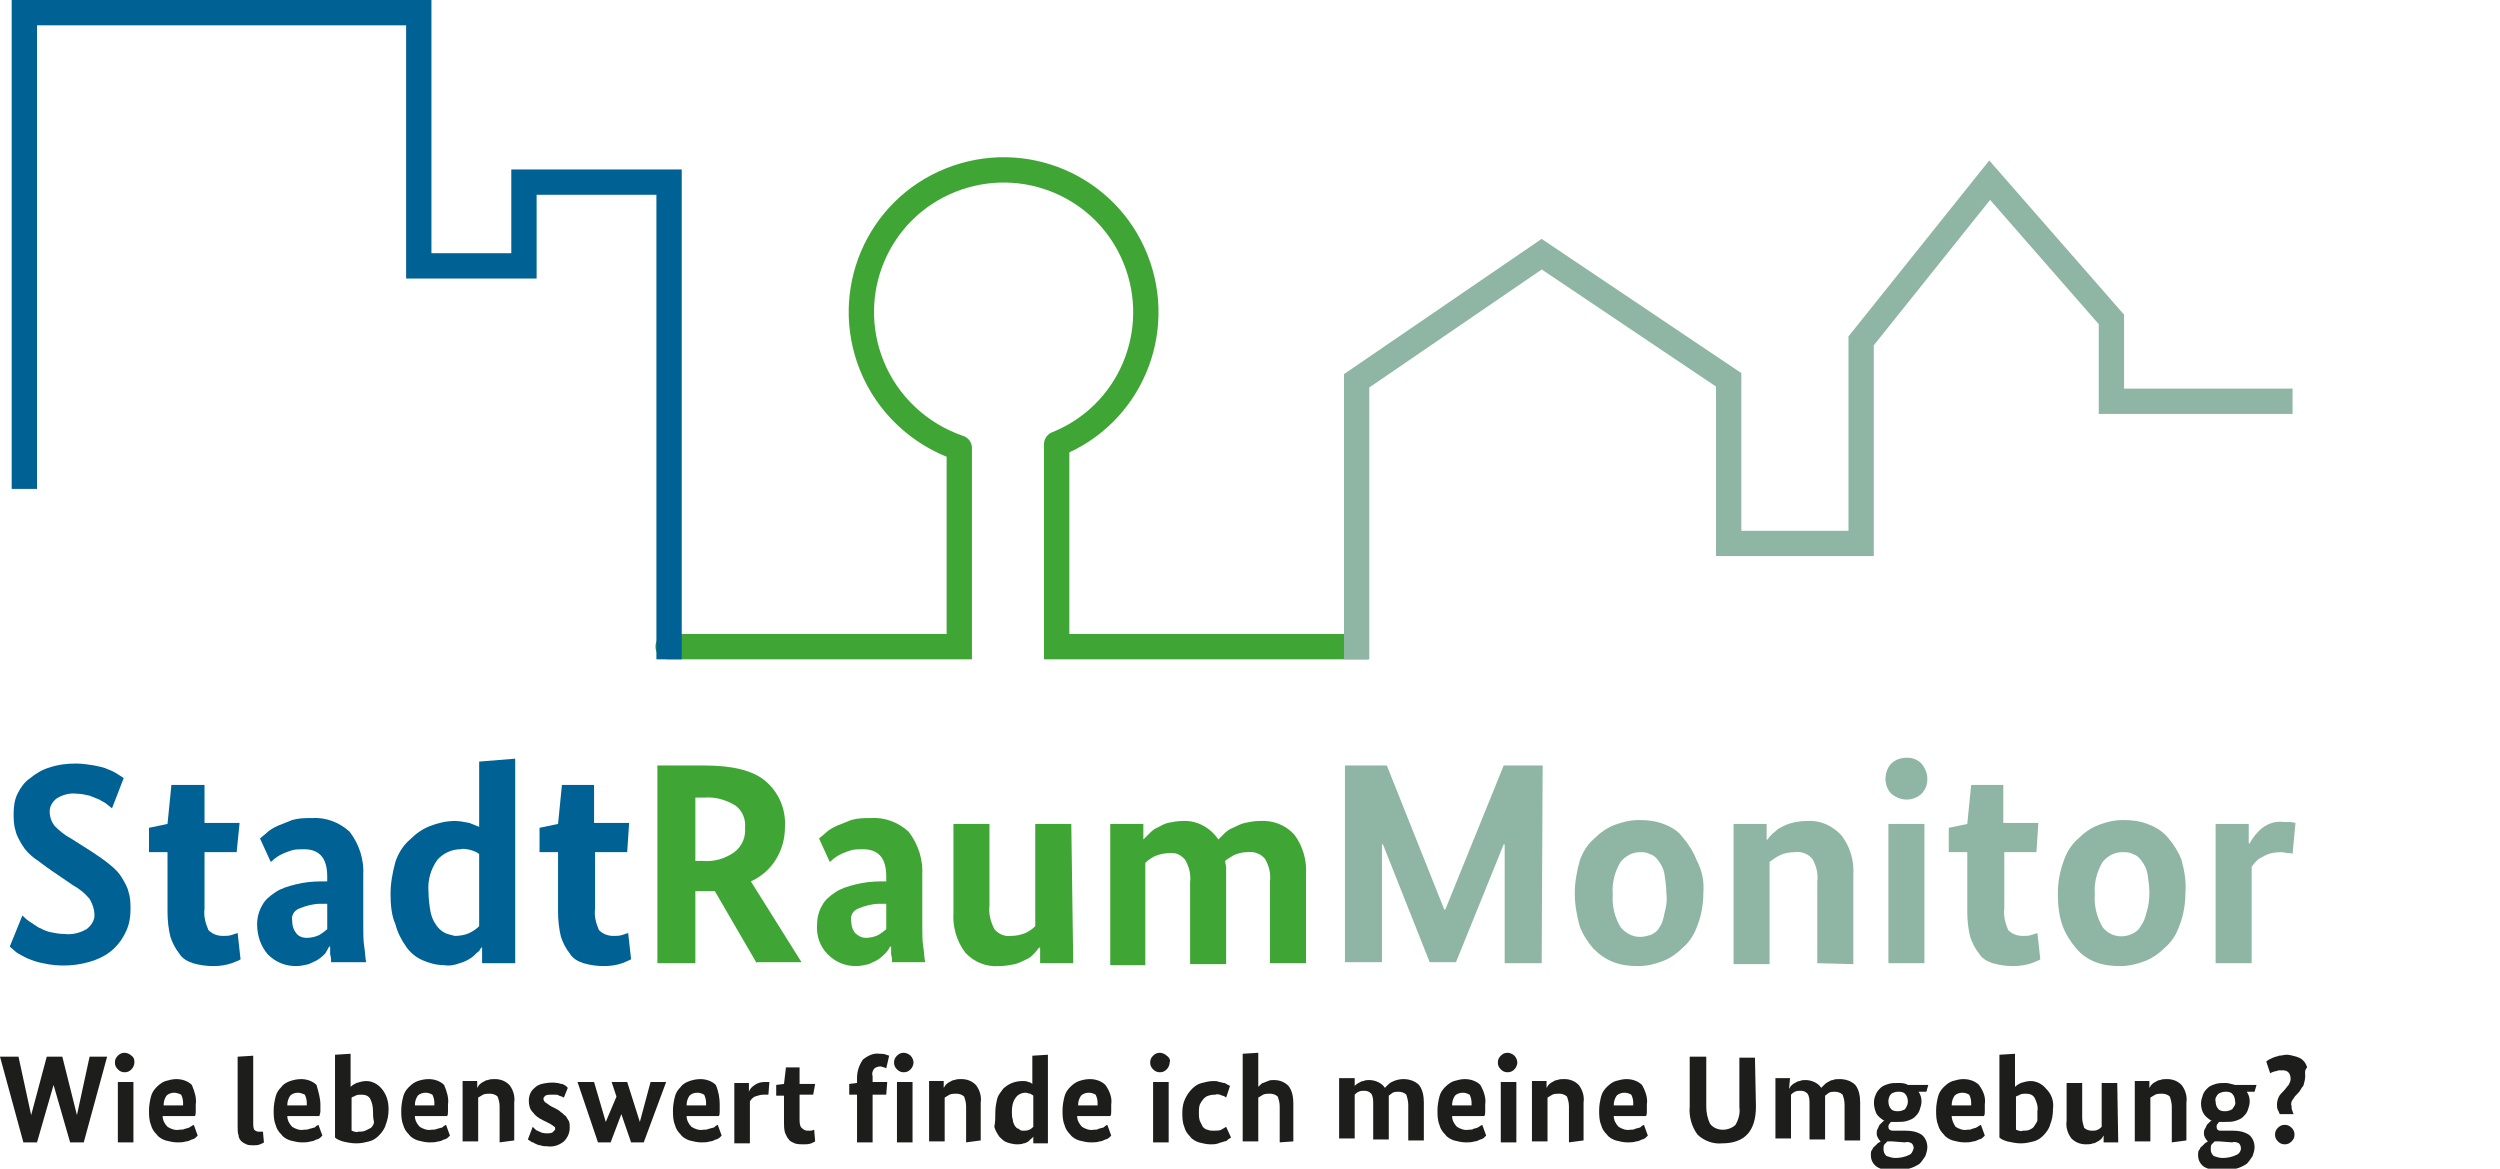
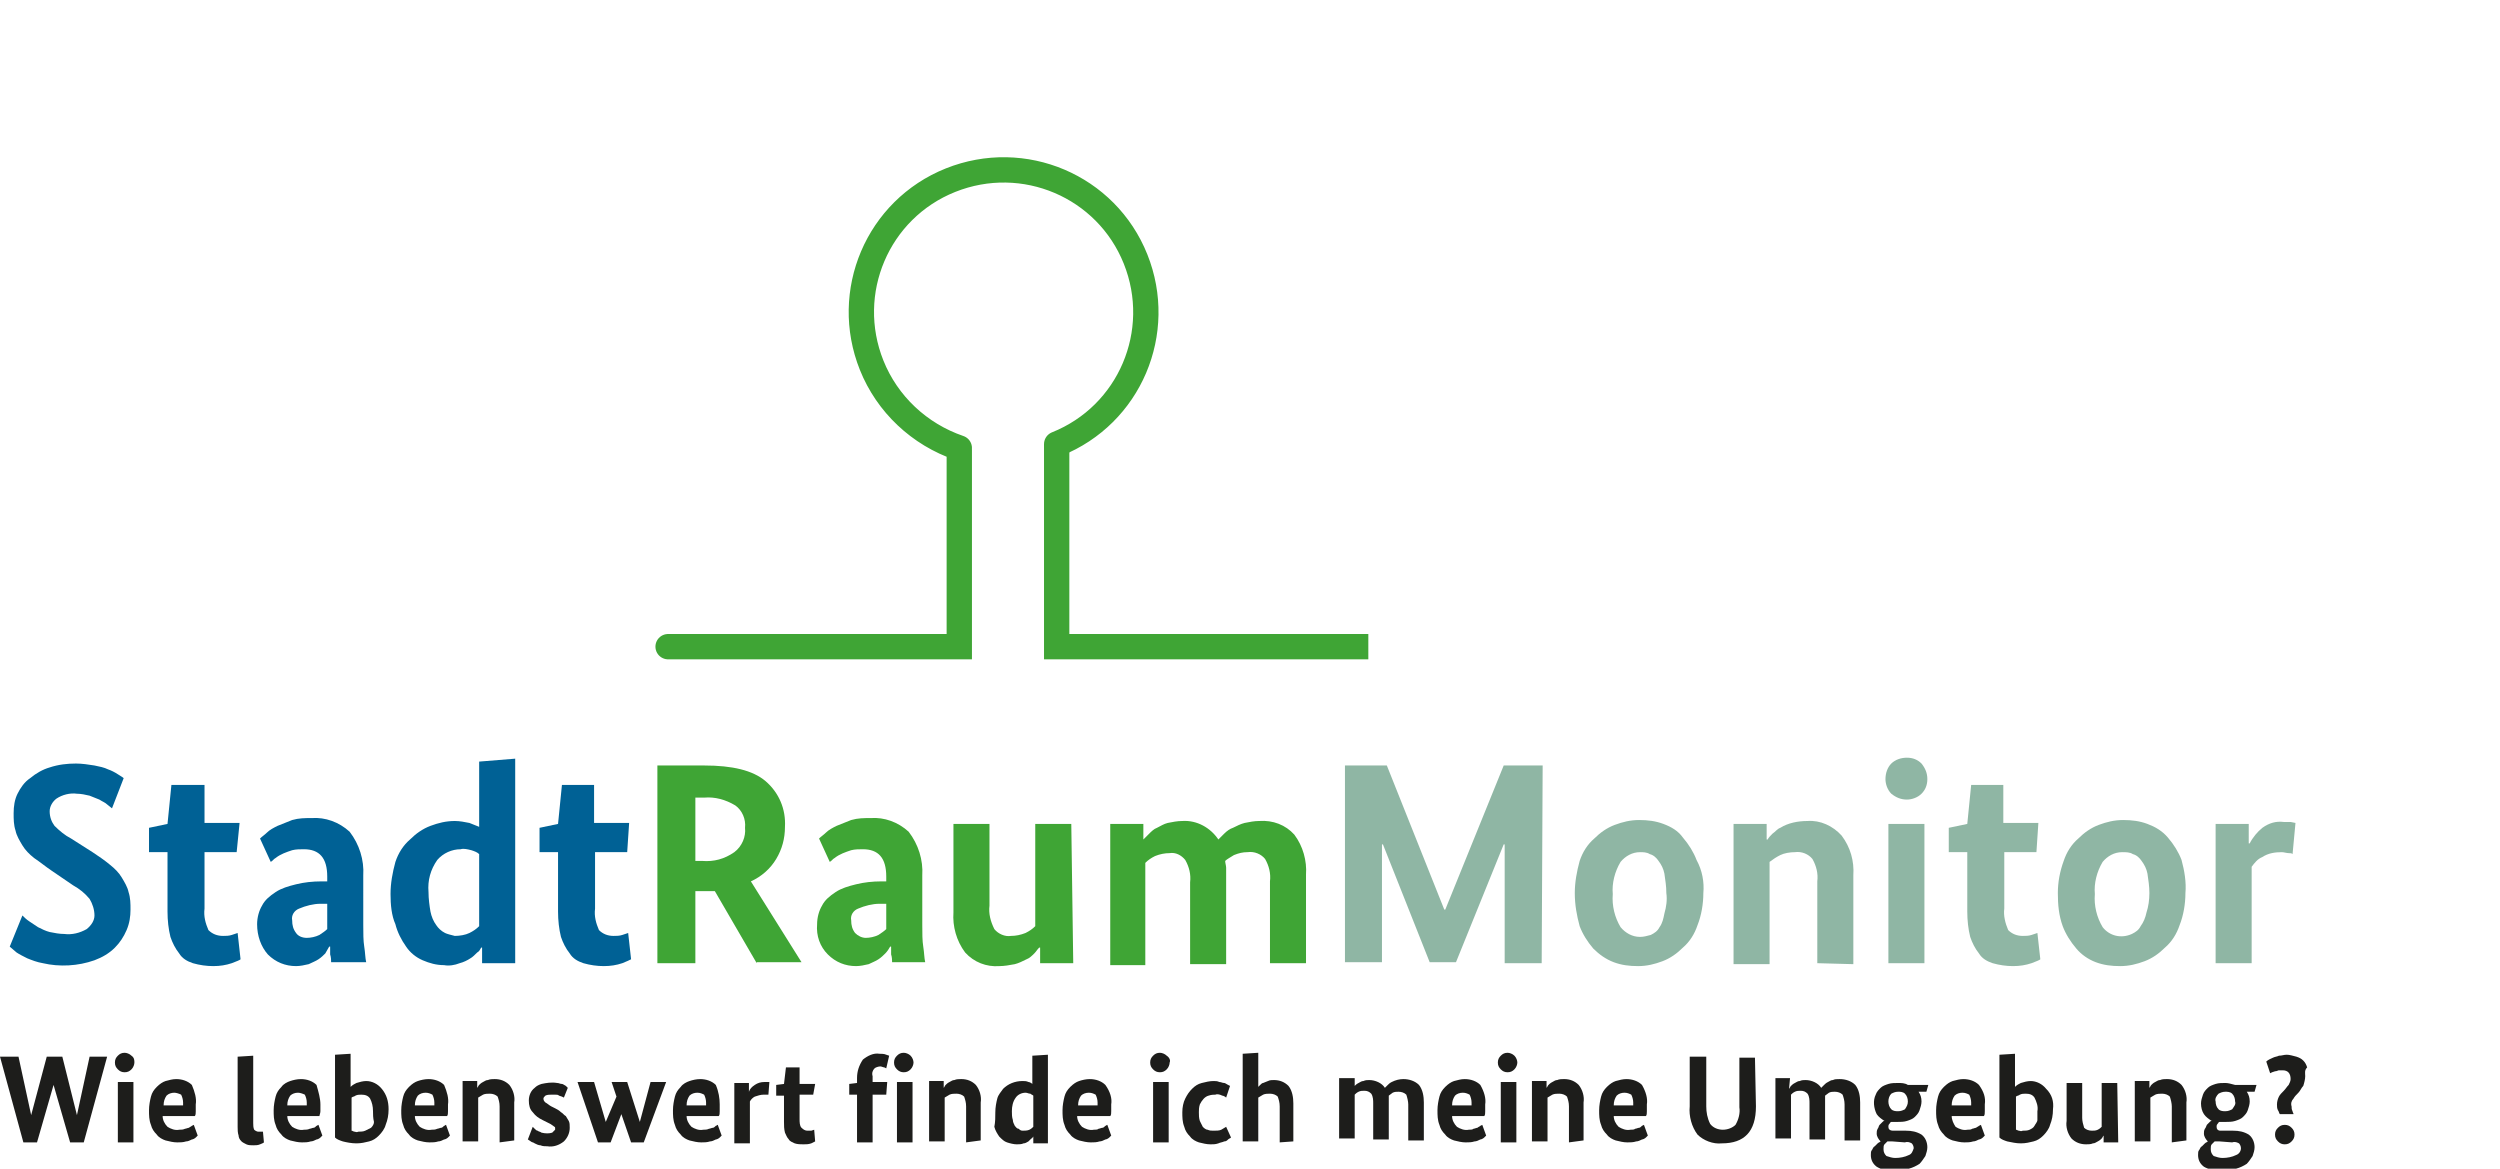
<svg xmlns="http://www.w3.org/2000/svg" xmlns:xlink="http://www.w3.org/1999/xlink" version="1.1" id="Ebene_1" x="0px" y="0px" viewBox="0 0 256.7 120" enable-background="new 0 0 256.7 120" xml:space="preserve">
  <path fill="#006195" d="M11.5,83L11,82.6c-0.2-0.2-0.5-0.3-0.8-0.5c-0.3-0.1-0.7-0.3-1-0.4c-0.4-0.1-0.9-0.2-1.3-0.2  c-0.7-0.1-1.5,0.1-2.1,0.5c-0.4,0.3-0.7,0.8-0.7,1.3c0,0.6,0.2,1.1,0.5,1.5c0.5,0.5,1.1,1,1.7,1.3l2.2,1.4c0.6,0.4,1.2,0.8,1.8,1.3  c0.5,0.4,0.9,0.8,1.2,1.3c0.3,0.5,0.6,1,0.7,1.5c0.2,0.6,0.2,1.2,0.2,1.8c0,0.7-0.1,1.4-0.4,2.1c-0.3,0.7-0.7,1.3-1.2,1.8  c-0.6,0.6-1.3,1-2.1,1.3c-1.7,0.6-3.6,0.7-5.3,0.3c-0.6-0.1-1.1-0.3-1.6-0.5c-0.4-0.2-0.8-0.4-1.1-0.6L1,97.2L2.3,94  c0.2,0.2,0.4,0.4,0.7,0.6c0.3,0.2,0.6,0.4,0.9,0.6c0.4,0.2,0.8,0.4,1.2,0.5c0.5,0.1,1,0.2,1.5,0.2c0.8,0.1,1.6-0.1,2.3-0.5  C9.4,95,9.7,94.5,9.7,94c0-0.6-0.2-1.2-0.5-1.7c-0.5-0.6-1-1-1.7-1.4l-2.2-1.5c-0.6-0.4-1.2-0.9-1.8-1.3c-0.5-0.4-0.9-0.8-1.2-1.3  c-0.3-0.5-0.6-1-0.7-1.5c-0.2-0.6-0.2-1.2-0.2-1.8c0-0.7,0.1-1.4,0.4-2c0.3-0.6,0.7-1.2,1.3-1.6c0.6-0.5,1.3-0.9,2-1.1  c0.9-0.3,1.8-0.4,2.7-0.4c0.6,0,1.3,0.1,1.9,0.2c0.5,0.1,1,0.2,1.4,0.4c0.3,0.1,0.7,0.3,1,0.5c0.3,0.2,0.5,0.3,0.6,0.4L11.5,83z" />
  <path fill="#006195" d="M24.3,87.5H21v5.8c-0.1,0.8,0.1,1.5,0.4,2.2c0.4,0.4,0.9,0.6,1.5,0.6c0.3,0,0.6,0,0.9-0.1l0.6-0.2l0.3,2.7  c-0.1,0.1-0.4,0.2-0.9,0.4c-0.6,0.2-1.2,0.3-1.9,0.3c-0.7,0-1.4-0.1-2.1-0.3c-0.6-0.2-1.1-0.5-1.4-1c-0.4-0.5-0.7-1.1-0.9-1.7  c-0.2-0.8-0.3-1.7-0.3-2.6v-6.1h-1.9v-2.5l1.9-0.4l0.4-4H21v3.9h3.6L24.3,87.5z" />
  <path fill="#006195" d="M26.4,94.9c0-0.7,0.2-1.4,0.5-1.9c0.3-0.6,0.8-1,1.4-1.4c0.6-0.4,1.3-0.6,2.1-0.8c0.8-0.2,1.7-0.3,2.6-0.3  h0.6v-0.5c0-1.9-0.8-2.8-2.4-2.8c-0.4,0-0.8,0-1.2,0.1c-0.6,0.2-1.2,0.4-1.7,0.8c-0.2,0.1-0.3,0.3-0.5,0.4l-1.1-2.4  c0.2-0.2,0.5-0.4,0.7-0.6c0.3-0.3,0.7-0.5,1.1-0.7c0.5-0.2,1-0.4,1.5-0.6c0.7-0.2,1.3-0.2,2-0.2c1.4-0.1,2.8,0.4,3.9,1.4  c1,1.3,1.5,2.9,1.4,4.5V95c0,0.8,0,1.6,0.1,2.2s0.1,1.2,0.2,1.6H34c0-0.2,0-0.5-0.1-0.8c0-0.3,0-0.6,0-0.8h-0.1  c-0.1,0.2-0.3,0.5-0.4,0.7c-0.2,0.2-0.4,0.4-0.7,0.6c-0.3,0.2-0.6,0.3-1,0.5c-0.4,0.1-0.9,0.2-1.3,0.2c-1.1,0-2.1-0.4-2.9-1.2  C26.8,97.2,26.4,96.1,26.4,94.9z M31.5,96.3c0.4,0,0.9-0.1,1.3-0.3c0.3-0.2,0.6-0.4,0.8-0.6v-2.6h-0.7c-0.7,0-1.5,0.2-2.2,0.5  c-0.5,0.2-0.8,0.7-0.7,1.2c0,0.5,0.1,0.9,0.4,1.3C30.6,96.1,31,96.3,31.5,96.3z" />
  <path fill="#006195" d="M40.1,91.8c0-1.1,0.2-2.2,0.5-3.3c0.3-0.9,0.8-1.7,1.5-2.3c0.6-0.6,1.3-1.1,2.1-1.4c0.8-0.3,1.6-0.5,2.5-0.5  c0.5,0,1,0.1,1.5,0.2c0.3,0.1,0.7,0.3,1,0.4v-6.7l3.7-0.3v21h-3.4v-1.6h-0.1c-0.1,0.2-0.2,0.4-0.4,0.5c-0.2,0.2-0.5,0.5-0.7,0.6  c-0.3,0.2-0.7,0.4-1.1,0.5c-0.5,0.2-1.1,0.3-1.6,0.2c-0.8,0-1.5-0.2-2.2-0.5c-0.7-0.3-1.3-0.8-1.7-1.4c-0.5-0.7-0.9-1.5-1.1-2.3  C40.2,94,40.1,92.9,40.1,91.8z M46.7,96.1c0.5,0,1.1-0.1,1.5-0.3c0.4-0.2,0.7-0.4,1-0.7v-7.4c-0.2-0.2-0.5-0.3-0.8-0.4  c-0.4-0.1-0.8-0.2-1.1-0.1c-0.9,0-1.8,0.4-2.4,1.1c-0.7,1-1,2.1-0.9,3.3c0,0.7,0.1,1.4,0.2,2c0.1,0.5,0.3,1,0.6,1.4  c0.2,0.3,0.5,0.6,0.9,0.8C45.9,95.9,46.3,96,46.7,96.1L46.7,96.1z" />
  <path fill="#006195" d="M64.4,87.5h-3.3v5.8c-0.1,0.8,0.1,1.5,0.4,2.2c0.4,0.4,0.9,0.6,1.5,0.6c0.3,0,0.6,0,0.9-0.1l0.6-0.2l0.3,2.7  c-0.2,0.1-0.4,0.2-0.9,0.4c-0.6,0.2-1.2,0.3-1.9,0.3c-0.7,0-1.4-0.1-2.1-0.3c-0.6-0.2-1.1-0.5-1.4-1c-0.4-0.5-0.7-1.1-0.9-1.7  c-0.2-0.8-0.3-1.7-0.3-2.6v-6.1h-1.9v-2.5l1.9-0.4l0.4-4h3.3v3.9h3.6L64.4,87.5z" />
  <path fill="#3FA535" d="M77.7,98.9l-4.3-7.4c-0.2,0-0.4,0-0.6,0h-1.4v7.4h-3.9V78.6h4.8c2.9,0,5,0.5,6.3,1.6c1.4,1.2,2.1,2.9,2,4.7  c0,1.2-0.3,2.3-0.9,3.3c-0.6,1-1.5,1.8-2.6,2.3l5.2,8.3H77.7z M76.5,85c0.1-0.9-0.3-1.8-1-2.3c-1-0.6-2.1-0.9-3.2-0.8h-0.9v6.5h0.7  c1.2,0.1,2.3-0.2,3.3-0.9C76.2,86.9,76.6,85.9,76.5,85z" />
  <path fill="#3FA535" d="M83.9,94.9c0-0.7,0.2-1.4,0.5-1.9c0.3-0.6,0.8-1,1.4-1.4c0.6-0.4,1.3-0.6,2.1-0.8c0.8-0.2,1.7-0.3,2.6-0.3  H91v-0.5c0-1.9-0.8-2.8-2.4-2.8c-0.4,0-0.8,0-1.2,0.1c-0.6,0.2-1.2,0.4-1.7,0.8c-0.2,0.1-0.3,0.3-0.5,0.4l-1.1-2.4  c0.2-0.2,0.5-0.4,0.7-0.6c0.3-0.3,0.7-0.5,1.1-0.7c0.5-0.2,1-0.4,1.5-0.6c0.7-0.2,1.3-0.2,2-0.2c1.4-0.1,2.8,0.4,3.9,1.4  c1,1.3,1.5,2.9,1.4,4.5V95c0,0.8,0,1.6,0.1,2.2s0.1,1.2,0.2,1.6h-3.4c0-0.2,0-0.5-0.1-0.8c0-0.3,0-0.6,0-0.8h-0.1  c-0.1,0.2-0.3,0.5-0.5,0.7c-0.2,0.2-0.4,0.4-0.7,0.6c-0.3,0.2-0.6,0.3-1,0.5c-0.4,0.1-0.9,0.2-1.3,0.2c-1.1,0-2.1-0.4-2.9-1.2  C84.2,97.2,83.8,96.1,83.9,94.9z M88.9,96.3c0.4,0,0.9-0.1,1.3-0.3c0.3-0.2,0.6-0.4,0.8-0.6v-2.6h-0.7c-0.7,0-1.5,0.2-2.2,0.5  c-0.5,0.2-0.8,0.7-0.7,1.2c0,0.5,0.1,0.9,0.4,1.3C88.1,96.1,88.5,96.3,88.9,96.3L88.9,96.3z" />
  <path fill="#3FA535" d="M110.2,98.9h-3.4v-1.6h-0.1c-0.2,0.2-0.3,0.4-0.5,0.6c-0.2,0.2-0.5,0.5-0.8,0.6c-0.4,0.2-0.8,0.4-1.2,0.5  c-0.5,0.1-1.1,0.2-1.6,0.2c-1.3,0.1-2.6-0.4-3.5-1.4c-0.9-1.2-1.3-2.7-1.2-4.1v-9.1h3.7V93c-0.1,0.8,0.1,1.6,0.5,2.4  c0.4,0.5,1.1,0.8,1.7,0.7c0.5,0,1-0.1,1.5-0.3c0.4-0.2,0.7-0.4,1-0.7V84.6h3.7L110.2,98.9z" />
  <path fill="#3FA535" d="M117.4,86.2L117.4,86.2c0.2-0.2,0.4-0.4,0.6-0.6c0.2-0.2,0.5-0.5,0.8-0.6c0.4-0.2,0.7-0.4,1.1-0.5  c0.5-0.1,1-0.2,1.5-0.2c1.5-0.1,2.9,0.7,3.7,1.9c0.2-0.2,0.4-0.4,0.6-0.6c0.3-0.3,0.6-0.5,0.9-0.6c0.4-0.2,0.8-0.4,1.2-0.5  c0.5-0.1,1-0.2,1.5-0.2c1.4-0.1,2.7,0.4,3.6,1.4c0.9,1.2,1.3,2.7,1.2,4.1v9.1h-3.7v-8.4c0.1-0.8-0.1-1.6-0.5-2.3  c-0.4-0.5-1.1-0.8-1.8-0.7c-0.5,0-0.9,0.1-1.4,0.3c-0.3,0.2-0.7,0.4-0.9,0.6c0,0.2,0.1,0.5,0.1,0.7c0,0.3,0,0.5,0,0.8v9.1h-3.7v-8.4  c0.1-0.8-0.1-1.6-0.5-2.3c-0.4-0.5-1-0.8-1.6-0.7c-0.5,0-1,0.1-1.5,0.3c-0.4,0.2-0.7,0.4-1,0.7v10.5H114V84.6h3.4L117.4,86.2z" />
  <path fill="#8FB6A4" d="M158.3,98.9h-3.8V86.7h-0.1l-4.9,12.1h-2.7L142,86.7h-0.1v12.1h-3.8V78.6h4.3l5.9,14.8h0.1l6-14.8h4  L158.3,98.9z" />
  <path fill="#8FB6A4" d="M174.9,91.7c0,1.1-0.2,2.3-0.6,3.3c-0.3,0.9-0.8,1.7-1.5,2.3c-0.6,0.6-1.3,1.1-2.1,1.4  c-0.8,0.3-1.6,0.5-2.5,0.5c-0.9,0-1.7-0.1-2.5-0.4c-0.8-0.3-1.5-0.8-2.1-1.4c-0.6-0.7-1.1-1.5-1.4-2.3c-0.3-1.1-0.5-2.2-0.5-3.4  c0-1.1,0.2-2.2,0.5-3.3c0.3-0.9,0.8-1.7,1.5-2.3c0.6-0.6,1.3-1.1,2.1-1.4c0.8-0.3,1.6-0.5,2.5-0.5c0.9,0,1.7,0.1,2.5,0.4  c0.8,0.3,1.5,0.7,2,1.4c0.6,0.7,1.1,1.5,1.4,2.3C174.8,89.4,175,90.6,174.9,91.7z M171.1,91.7c0-0.7-0.1-1.3-0.2-2  c-0.1-0.5-0.3-0.9-0.6-1.3c-0.2-0.3-0.5-0.6-0.9-0.7c-0.3-0.2-0.7-0.2-1-0.2c-0.8,0-1.5,0.4-2,1c-0.6,1-0.9,2.2-0.8,3.3  c-0.1,1.2,0.2,2.4,0.8,3.4c0.5,0.6,1.2,1,2,1c0.4,0,0.7-0.1,1.1-0.2c0.4-0.2,0.7-0.4,0.9-0.8c0.3-0.4,0.4-0.9,0.5-1.4  C171.1,93.1,171.2,92.4,171.1,91.7L171.1,91.7z" />
  <path fill="#8FB6A4" d="M186.6,98.9v-8.4c0.1-0.8-0.1-1.6-0.5-2.3c-0.4-0.5-1.1-0.8-1.8-0.7c-0.5,0-1.1,0.1-1.5,0.3  c-0.4,0.2-0.7,0.4-1.1,0.7v10.5H178V84.6h3.4v1.6h0.1c0.1-0.2,0.3-0.4,0.5-0.6c0.3-0.2,0.5-0.5,0.8-0.6c0.8-0.5,1.8-0.7,2.8-0.7  c1.3-0.1,2.6,0.5,3.5,1.5c0.9,1.2,1.3,2.6,1.2,4.1v9.1L186.6,98.9z" />
  <path fill="#8FB6A4" d="M197.9,80c0,0.6-0.2,1.1-0.6,1.5c-0.4,0.4-1,0.6-1.5,0.6c-0.6,0-1.1-0.2-1.6-0.6c-0.4-0.4-0.6-1-0.6-1.5  c0-0.6,0.2-1.2,0.6-1.6c0.4-0.4,1-0.6,1.6-0.6c0.6,0,1.1,0.2,1.5,0.6C197.7,78.9,197.9,79.4,197.9,80z M197.6,98.9h-3.7V84.6h3.7  L197.6,98.9z" />
  <path fill="#8FB6A4" d="M209.1,87.5h-3.3v5.8c-0.1,0.7,0.1,1.5,0.4,2.2c0.4,0.4,0.9,0.6,1.5,0.6c0.3,0,0.6,0,0.9-0.1l0.6-0.2  l0.3,2.7c-0.1,0.1-0.4,0.2-0.9,0.4c-0.6,0.2-1.2,0.3-1.9,0.3c-0.7,0-1.4-0.1-2.1-0.3c-0.6-0.2-1.1-0.5-1.4-1  c-0.4-0.5-0.7-1.1-0.9-1.7c-0.2-0.8-0.3-1.7-0.3-2.6v-6.1h-1.9v-2.5l1.9-0.4l0.4-4h3.3v3.9h3.6L209.1,87.5z" />
  <path fill="#8FB6A4" d="M224.4,91.7c0,1.1-0.2,2.3-0.6,3.3c-0.3,0.9-0.8,1.7-1.5,2.3c-0.6,0.6-1.3,1.1-2.1,1.4  c-0.8,0.3-1.6,0.5-2.5,0.5c-0.9,0-1.7-0.1-2.5-0.4c-0.8-0.3-1.5-0.8-2-1.4c-0.6-0.7-1.1-1.5-1.4-2.3c-0.4-1.1-0.5-2.2-0.5-3.4  c0-1.1,0.2-2.2,0.6-3.3c0.3-0.9,0.8-1.7,1.5-2.3c0.6-0.6,1.3-1.1,2.1-1.4c0.8-0.3,1.6-0.5,2.5-0.5c0.9,0,1.7,0.1,2.5,0.4  c0.8,0.3,1.5,0.7,2.1,1.4c0.6,0.7,1.1,1.5,1.4,2.3C224.3,89.4,224.5,90.6,224.4,91.7z M220.7,91.7c0-0.7-0.1-1.3-0.2-2  c-0.1-0.5-0.3-0.9-0.6-1.3c-0.2-0.3-0.5-0.6-0.9-0.7c-0.3-0.2-0.7-0.2-1.1-0.2c-0.8,0-1.5,0.4-2,1c-0.6,1-0.9,2.2-0.8,3.3  c-0.1,1.2,0.2,2.4,0.8,3.4c0.7,0.9,1.9,1.2,3,0.7c0.4-0.2,0.7-0.4,0.9-0.8c0.3-0.4,0.5-0.9,0.6-1.4  C220.6,93.1,220.7,92.4,220.7,91.7z" />
  <path fill="#8FB6A4" d="M235.4,87.7c-0.1-0.1-0.2-0.1-0.4-0.1c-0.2,0-0.5-0.1-0.7-0.1c-0.7,0-1.4,0.1-2,0.5c-0.5,0.2-0.8,0.6-1.1,1  v9.9h-3.7V84.6h3.4v2h0.1c0.3-0.6,0.8-1.2,1.3-1.6c0.7-0.5,1.4-0.7,2.2-0.6c0.2,0,0.5,0,0.7,0l0.5,0.1L235.4,87.7z" />
  <path fill="#1D1D1B" d="M8.6,117.3H7.2l-1.7-5.9l0,0l-1.7,5.9H2.4L0,108.5h1.9l1.3,6l0,0l1.6-6h1.6l1.5,6l0,0l1.3-6H11L8.6,117.3z" />
  <path fill="#1D1D1B" d="M13.8,109.1c0,0.2-0.1,0.5-0.3,0.7c-0.2,0.2-0.4,0.3-0.7,0.3c-0.3,0-0.5-0.1-0.7-0.3  c-0.2-0.2-0.3-0.4-0.3-0.7c0-0.3,0.1-0.5,0.3-0.7c0.2-0.2,0.4-0.3,0.7-0.3c0.2,0,0.5,0.1,0.7,0.3C13.8,108.6,13.8,108.9,13.8,109.1z   M13.7,117.3h-1.6v-6.2h1.6V117.3z" />
  <path fill="#1D1D1B" d="M20.1,113.4c0,0.2,0,0.5,0,0.7c0,0.2,0,0.4-0.1,0.5h-3.3c0,0.4,0.2,0.8,0.5,1.1c0.3,0.2,0.8,0.4,1.2,0.3  c0.2,0,0.4,0,0.6-0.1c0.1,0,0.3-0.1,0.4-0.1c0.1-0.1,0.2-0.1,0.3-0.2l0.2-0.1l0.4,1.1l-0.2,0.2c-0.1,0.1-0.3,0.2-0.4,0.2  c-0.2,0.1-0.4,0.2-0.6,0.2c-0.3,0.1-0.6,0.1-0.9,0.1c-0.4,0-0.8-0.1-1.2-0.2c-0.3-0.1-0.7-0.3-0.9-0.6c-0.3-0.3-0.5-0.6-0.6-1  c-0.2-0.5-0.2-1-0.2-1.5c0-0.5,0.1-1,0.2-1.4c0.1-0.4,0.3-0.7,0.6-1c0.3-0.3,0.6-0.5,0.9-0.6c0.4-0.1,0.7-0.2,1.1-0.2  c0.6,0,1.2,0.2,1.6,0.6C20,112.1,20.2,112.8,20.1,113.4z M17.9,112.2c-0.3,0-0.6,0.1-0.8,0.3c-0.2,0.3-0.3,0.6-0.3,1h2  c0-0.1,0-0.1,0-0.2v-0.1c0-0.3-0.1-0.6-0.2-0.8C18.4,112.3,18.1,112.2,17.9,112.2z" />
  <path fill="#1D1D1B" d="M26,115.3c0,0.2,0,0.5,0.1,0.7c0.1,0.1,0.3,0.2,0.4,0.2c0.1,0,0.2,0,0.3,0l0.2,0l0.1,1.1  c-0.1,0.1-0.2,0.1-0.4,0.2c-0.2,0.1-0.5,0.1-0.7,0.1c-0.2,0-0.5,0-0.7-0.1c-0.2-0.1-0.4-0.2-0.5-0.3c-0.2-0.2-0.3-0.4-0.3-0.6  c-0.1-0.3-0.1-0.6-0.1-0.9v-7.2l1.6-0.1V115.3z" />
  <path fill="#1D1D1B" d="M32.9,113.4c0,0.2,0,0.5,0,0.7c0,0.2-0.1,0.4-0.1,0.5h-3.3c0,0.4,0.2,0.8,0.5,1.1c0.3,0.2,0.8,0.4,1.2,0.3  c0.2,0,0.4,0,0.6-0.1c0.1,0,0.3-0.1,0.4-0.1c0.1,0,0.2-0.1,0.3-0.2c0.1,0,0.1-0.1,0.2-0.1l0.4,1.1l-0.2,0.2  c-0.1,0.1-0.3,0.2-0.4,0.2c-0.2,0.1-0.4,0.2-0.6,0.2c-0.3,0.1-0.6,0.1-0.9,0.1c-0.4,0-0.8-0.1-1.2-0.2c-0.3-0.1-0.7-0.3-0.9-0.6  c-0.3-0.3-0.5-0.6-0.6-1c-0.2-0.5-0.2-1-0.2-1.5c0-0.5,0.1-1,0.2-1.4c0.1-0.4,0.3-0.7,0.6-1c0.2-0.3,0.6-0.5,0.9-0.6  c0.3-0.1,0.7-0.2,1.1-0.2c0.6,0,1.2,0.2,1.6,0.6C32.7,112.1,32.9,112.8,32.9,113.4z M30.6,112.2c-0.3,0-0.6,0.1-0.8,0.3  c-0.2,0.3-0.3,0.6-0.3,1h2c0-0.1,0-0.1,0-0.2v-0.1c0-0.3-0.1-0.6-0.2-0.8C31.1,112.3,30.8,112.2,30.6,112.2L30.6,112.2z" />
  <path fill="#1D1D1B" d="M39.9,113.9c0,0.6-0.1,1.1-0.3,1.6c-0.1,0.4-0.4,0.8-0.7,1.1c-0.3,0.3-0.6,0.5-1,0.6  c-0.4,0.1-0.8,0.2-1.3,0.2c-0.5,0-1-0.1-1.4-0.2c-0.3-0.1-0.6-0.2-0.8-0.4v-8.5l1.6-0.1v3.4l0,0c0.2-0.2,0.4-0.3,0.6-0.4  c0.3-0.1,0.7-0.2,1-0.2c0.6,0,1.2,0.3,1.6,0.8C39.7,112.4,39.9,113.1,39.9,113.9z M38.3,114.1c0-0.5-0.1-0.9-0.3-1.3  c-0.2-0.3-0.5-0.4-0.9-0.4c-0.2,0-0.4,0-0.6,0.1c-0.1,0.1-0.3,0.1-0.4,0.2v3.4c0.1,0,0.2,0.1,0.3,0.1c0.1,0,0.2,0.1,0.4,0  c0.2,0,0.5,0,0.7-0.1c0.2-0.1,0.4-0.2,0.6-0.3c0.2-0.2,0.3-0.4,0.3-0.6C38.3,114.8,38.3,114.4,38.3,114.1L38.3,114.1z" />
  <path fill="#1D1D1B" d="M46,113.4c0,0.2,0,0.5,0,0.7c0,0.2,0,0.4-0.1,0.5h-3.3c0,0.4,0.2,0.8,0.5,1.1c0.3,0.2,0.8,0.4,1.2,0.3  c0.2,0,0.4,0,0.6-0.1c0.1,0,0.3-0.1,0.4-0.1c0.1,0,0.2-0.1,0.3-0.2c0.1,0,0.1-0.1,0.2-0.1l0.4,1.1l-0.2,0.2  c-0.1,0.1-0.3,0.2-0.4,0.2c-0.2,0.1-0.4,0.2-0.6,0.2c-0.3,0.1-0.6,0.1-0.9,0.1c-0.4,0-0.8-0.1-1.2-0.2c-0.3-0.1-0.7-0.3-0.9-0.6  c-0.3-0.3-0.5-0.6-0.6-1c-0.2-0.5-0.2-1-0.2-1.5c0-0.5,0.1-1,0.2-1.4c0.1-0.4,0.3-0.7,0.6-1c0.3-0.3,0.6-0.5,0.9-0.6  c0.3-0.1,0.7-0.2,1.1-0.2c0.6,0,1.2,0.2,1.6,0.6C45.9,112.1,46.1,112.8,46,113.4z M43.7,112.2c-0.3,0-0.6,0.1-0.8,0.3  c-0.2,0.3-0.3,0.6-0.3,1h2c0-0.1,0-0.1,0-0.2v-0.1c0-0.3-0.1-0.6-0.2-0.8C44.2,112.3,44,112.2,43.7,112.2L43.7,112.2z" />
  <path fill="#1D1D1B" d="M51.3,117.3v-3.7c0-0.4-0.1-0.7-0.2-1c-0.2-0.2-0.5-0.3-0.8-0.3c-0.2,0-0.5,0-0.7,0.1  c-0.2,0.1-0.3,0.2-0.5,0.3v4.5h-1.6v-6.2H49v0.7l0,0c0.1-0.1,0.1-0.2,0.2-0.3c0.1-0.1,0.2-0.2,0.4-0.3c0.2-0.1,0.3-0.2,0.5-0.2  c0.2-0.1,0.5-0.1,0.7-0.1c0.6,0,1.1,0.2,1.5,0.6c0.4,0.5,0.6,1.2,0.5,1.8v3.9L51.3,117.3z" />
  <path fill="#1D1D1B" d="M57.9,112.7l-0.2-0.1l-0.3-0.1c-0.1-0.1-0.2-0.1-0.4-0.1c-0.1,0-0.3,0-0.4,0c-0.2,0-0.4,0-0.6,0.1  c-0.1,0.1-0.2,0.2-0.2,0.3c0,0.2,0.1,0.3,0.2,0.4c0.2,0.1,0.4,0.3,0.6,0.4l0.4,0.2c0.2,0.1,0.4,0.2,0.6,0.4c0.2,0.1,0.3,0.3,0.5,0.4  c0.1,0.2,0.2,0.3,0.3,0.5c0.1,0.2,0.1,0.4,0.1,0.7c0,0.5-0.2,1-0.6,1.4c-0.5,0.4-1.1,0.6-1.7,0.5c-0.2,0-0.5,0-0.7-0.1  c-0.2,0-0.4-0.1-0.6-0.2c-0.1-0.1-0.3-0.1-0.4-0.2l-0.3-0.2l0.5-1.3l0.2,0.2c0.1,0.1,0.2,0.2,0.3,0.2c0.1,0.1,0.3,0.1,0.4,0.2  c0.4,0.1,0.8,0.1,1.1,0c0.1-0.1,0.2-0.2,0.3-0.3c0-0.1,0-0.2,0-0.2c0-0.1-0.1-0.1-0.2-0.2l-0.3-0.2l-0.4-0.2l-0.4-0.2  c-0.4-0.2-0.7-0.4-1-0.8c-0.3-0.3-0.4-0.7-0.4-1.2c0-0.5,0.2-1,0.6-1.3c0.2-0.2,0.4-0.3,0.7-0.4c0.5-0.1,1-0.2,1.6-0.1  c0.2,0,0.3,0.1,0.5,0.1c0.1,0,0.2,0.1,0.4,0.2l0.2,0.2L57.9,112.7z" />
  <path fill="#1D1D1B" d="M66.1,117.3h-1.3l-1-2.9l0,0l-1.1,2.9h-1.3l-2.1-6.2h1.7l1.2,4.1l0,0l1.1-2.6l-0.5-1.5h1.6l1.3,4.1l0,0  l1.1-4.1h1.6L66.1,117.3z" />
  <path fill="#1D1D1B" d="M73.9,113.4c0,0.2,0,0.5,0,0.7c0,0.2,0,0.4-0.1,0.5h-3.3c0,0.4,0.2,0.8,0.5,1.1c0.3,0.2,0.8,0.4,1.2,0.3  c0.2,0,0.4,0,0.6-0.1c0.1,0,0.3-0.1,0.4-0.1c0.1,0,0.2-0.1,0.3-0.2c0.1,0,0.1-0.1,0.2-0.1l0.4,1.1l-0.2,0.2  c-0.1,0.1-0.3,0.2-0.4,0.2c-0.2,0.1-0.4,0.2-0.6,0.2c-0.3,0.1-0.6,0.1-0.9,0.1c-0.4,0-0.8-0.1-1.2-0.2c-0.3-0.1-0.7-0.3-0.9-0.6  c-0.3-0.3-0.5-0.6-0.6-1c-0.2-0.5-0.2-1-0.2-1.5c0-0.5,0.1-1,0.2-1.4c0.1-0.4,0.3-0.7,0.6-1c0.2-0.3,0.6-0.5,0.9-0.6  c0.3-0.1,0.7-0.2,1.1-0.2c0.6,0,1.2,0.2,1.6,0.6C73.8,112.1,73.9,112.8,73.9,113.4z M71.6,112.2c-0.3,0-0.6,0.1-0.8,0.3  c-0.2,0.3-0.3,0.6-0.3,1h2c0-0.1,0-0.1,0-0.2v-0.1c0-0.3-0.1-0.6-0.2-0.8C72.1,112.3,71.9,112.2,71.6,112.2L71.6,112.2z" />
  <path fill="#1D1D1B" d="M78.9,112.4c-0.1,0-0.1,0-0.2,0c-0.1,0-0.2,0-0.3,0c-0.3,0-0.6,0.1-0.9,0.2c-0.2,0.1-0.4,0.3-0.5,0.5v4.3  h-1.6v-6.2h1.5v0.9l0,0c0.1-0.3,0.3-0.5,0.6-0.7c0.3-0.2,0.6-0.3,1-0.3h0.3H79L78.9,112.4z" />
  <path fill="#1D1D1B" d="M83.5,112.4h-1.4v2.5c0,0.3,0,0.7,0.2,0.9c0.2,0.2,0.4,0.3,0.6,0.3c0.1,0,0.3,0,0.4,0l0.3-0.1l0.1,1.2  l-0.4,0.2c-0.3,0.1-0.5,0.1-0.8,0.1c-0.3,0-0.6,0-0.9-0.1c-0.2-0.1-0.5-0.2-0.6-0.4c-0.2-0.2-0.3-0.5-0.4-0.7  c-0.1-0.4-0.1-0.7-0.1-1.1v-2.7h-0.8v-1.1l0.8-0.1l0.2-1.7h1.4v1.7h1.6L83.5,112.4z" />
  <path fill="#1D1D1B" d="M91,112.4h-1.4v4.9H88v-4.9h-0.8v-1.1l0.8-0.1v-0.5c0-0.7,0.2-1.3,0.6-1.9c0.5-0.4,1.1-0.7,1.7-0.6  c0.2,0,0.5,0,0.7,0.1l0.3,0.1l-0.3,1.3l-0.2-0.1c-0.1,0-0.3-0.1-0.4-0.1c-0.2,0-0.5,0.1-0.6,0.2c-0.2,0.2-0.3,0.5-0.2,0.8v0.6h1.5  L91,112.4z M93.8,109.1c0,0.2-0.1,0.5-0.3,0.7c-0.2,0.2-0.4,0.3-0.7,0.3c-0.3,0-0.5-0.1-0.7-0.3c-0.2-0.2-0.3-0.4-0.3-0.7  c0-0.3,0.1-0.5,0.3-0.7c0.2-0.2,0.4-0.3,0.7-0.3c0.2,0,0.5,0.1,0.7,0.3C93.7,108.6,93.8,108.9,93.8,109.1z M93.7,117.3h-1.6v-6.2  h1.6V117.3z" />
  <path fill="#1D1D1B" d="M99.2,117.3v-3.7c0-0.4-0.1-0.7-0.2-1c-0.2-0.2-0.5-0.3-0.8-0.3c-0.2,0-0.5,0-0.7,0.1  c-0.2,0.1-0.3,0.2-0.5,0.3v4.5h-1.6v-6.2h1.5v0.7l0,0c0.1-0.1,0.1-0.2,0.2-0.3c0.1-0.1,0.2-0.2,0.4-0.3c0.2-0.1,0.3-0.2,0.5-0.2  c0.2-0.1,0.5-0.1,0.7-0.1c0.6,0,1.1,0.2,1.5,0.6c0.4,0.5,0.6,1.2,0.5,1.8v3.9L99.2,117.3z" />
  <path fill="#1D1D1B" d="M102.2,114.2c0-0.5,0.1-1,0.2-1.4c0.1-0.4,0.4-0.7,0.6-1c0.5-0.5,1.2-0.8,2-0.8c0.2,0,0.4,0,0.6,0.1  c0.1,0,0.3,0.1,0.4,0.2v-2.9l1.6-0.1v9.1h-1.5v-0.7l0,0c-0.1,0.1-0.1,0.2-0.2,0.2c-0.1,0.1-0.2,0.2-0.3,0.3  c-0.2,0.1-0.3,0.2-0.5,0.2c-0.2,0.1-0.5,0.1-0.7,0.1c-0.3,0-0.7-0.1-1-0.2c-0.3-0.1-0.5-0.3-0.8-0.6c-0.2-0.3-0.4-0.6-0.5-1  C102.2,115.2,102.2,114.7,102.2,114.2z M105,116.1c0.2,0,0.5,0,0.7-0.1c0.2-0.1,0.3-0.2,0.4-0.3v-3.2c-0.1-0.1-0.2-0.1-0.3-0.2  c-0.2,0-0.3-0.1-0.5-0.1c-0.4,0-0.8,0.2-1,0.5c-0.3,0.4-0.4,0.9-0.4,1.4c0,0.3,0,0.6,0.1,0.9c0,0.2,0.1,0.4,0.2,0.6  c0.1,0.1,0.2,0.3,0.4,0.3C104.7,116,104.8,116.1,105,116.1L105,116.1z" />
  <path fill="#1D1D1B" d="M114.1,113.4c0,0.2,0,0.5,0,0.7c0,0.2,0,0.4-0.1,0.5h-3.4c0,0.4,0.2,0.8,0.5,1.1c0.3,0.2,0.8,0.4,1.2,0.3  c0.2,0,0.4,0,0.5-0.1c0.1,0,0.3-0.1,0.4-0.1c0.1,0,0.2-0.1,0.3-0.2c0.1,0,0.1-0.1,0.2-0.1l0.4,1.1l-0.2,0.2  c-0.1,0.1-0.3,0.2-0.4,0.2c-0.2,0.1-0.4,0.2-0.6,0.2c-0.3,0.1-0.6,0.1-0.9,0.1c-0.4,0-0.8-0.1-1.2-0.2c-0.3-0.1-0.7-0.3-0.9-0.6  c-0.3-0.3-0.5-0.6-0.6-1c-0.2-0.5-0.2-1-0.2-1.5c0-0.5,0.1-1,0.2-1.4c0.1-0.4,0.3-0.7,0.6-1c0.3-0.3,0.6-0.5,0.9-0.6  c0.3-0.1,0.7-0.2,1.1-0.2c0.6,0,1.2,0.2,1.6,0.6C114,112.1,114.2,112.8,114.1,113.4z M111.8,112.2c-0.3,0-0.6,0.1-0.8,0.3  c-0.2,0.3-0.3,0.6-0.3,1h2c0-0.1,0-0.1,0-0.2v-0.1c0-0.3-0.1-0.6-0.2-0.8C112.3,112.3,112.1,112.2,111.8,112.2z" />
  <path fill="#1D1D1B" d="M120.1,109.1c0,0.2-0.1,0.5-0.3,0.7c-0.2,0.2-0.4,0.3-0.7,0.3c-0.3,0-0.5-0.1-0.7-0.3  c-0.2-0.2-0.3-0.4-0.3-0.7c0-0.3,0.1-0.5,0.3-0.7c0.2-0.2,0.4-0.3,0.7-0.3c0.2,0,0.5,0.1,0.7,0.3  C120.1,108.6,120.2,108.9,120.1,109.1z M120,117.3h-1.6v-6.2h1.6V117.3z" />
  <path fill="#1D1D1B" d="M125.9,112.7c-0.1-0.1-0.3-0.2-0.4-0.2c-0.2-0.1-0.5-0.2-0.7-0.1c-0.2,0-0.4,0-0.7,0.1  c-0.4,0.1-0.7,0.5-0.9,0.9c-0.1,0.3-0.1,0.6-0.1,0.8c0,0.3,0,0.6,0.1,0.9c0.1,0.2,0.2,0.4,0.3,0.6c0.1,0.1,0.3,0.3,0.5,0.3  c0.2,0.1,0.4,0.1,0.6,0.1c0.3,0,0.6,0,0.8-0.1c0.2-0.1,0.3-0.2,0.5-0.3l0.5,1.1c-0.1,0.1-0.2,0.1-0.3,0.2c-0.1,0.1-0.2,0.2-0.4,0.2  c-0.2,0.1-0.4,0.1-0.6,0.2c-0.3,0.1-0.5,0.1-0.8,0.1c-0.4,0-0.8-0.1-1.2-0.2c-0.3-0.1-0.7-0.3-0.9-0.6c-0.3-0.3-0.5-0.6-0.6-1  c-0.2-0.5-0.2-1-0.2-1.5c0-0.5,0.1-1,0.3-1.4c0.2-0.4,0.4-0.7,0.7-1c0.3-0.3,0.6-0.5,1-0.6c0.4-0.1,0.8-0.2,1.2-0.2  c0.2,0,0.4,0,0.6,0.1c0.2,0,0.3,0.1,0.5,0.1c0.1,0,0.2,0.1,0.4,0.2l0.2,0.1L125.9,112.7z" />
  <path fill="#1D1D1B" d="M131.4,117.3v-3.7c0-0.4-0.1-0.7-0.2-1c-0.2-0.2-0.5-0.3-0.8-0.3c-0.2,0-0.5,0-0.7,0.1  c-0.2,0.1-0.3,0.2-0.5,0.3v4.5h-1.6v-9l1.6-0.1v3.5l0,0c0.1-0.1,0.1-0.1,0.2-0.2c0.1-0.1,0.2-0.2,0.3-0.2c0.2-0.1,0.3-0.1,0.5-0.2  c0.2-0.1,0.4-0.1,0.6-0.1c0.6,0,1.1,0.2,1.5,0.6c0.4,0.5,0.5,1.2,0.5,1.8v3.9L131.4,117.3z" />
  <path fill="#1D1D1B" d="M138.9,111.8L138.9,111.8c0.1-0.1,0.1-0.2,0.2-0.3c0.1-0.1,0.2-0.2,0.4-0.3c0.2-0.1,0.3-0.2,0.5-0.2  c0.2-0.1,0.4-0.1,0.6-0.1c0.6,0,1.3,0.3,1.6,0.8l0.3-0.3c0.1-0.1,0.2-0.2,0.4-0.3c0.4-0.2,0.8-0.3,1.2-0.3c0.6,0,1.2,0.2,1.6,0.6  c0.4,0.5,0.5,1.2,0.5,1.8v3.9h-1.6v-3.7c0-0.3-0.1-0.7-0.2-1c-0.2-0.2-0.5-0.3-0.8-0.3c-0.2,0-0.4,0-0.6,0.1  c-0.1,0.1-0.3,0.2-0.4,0.3c0,0.1,0,0.2,0,0.3c0,0.1,0,0.2,0,0.3v3.9h-1.6v-3.7c0-0.3,0-0.7-0.2-1c-0.2-0.2-0.4-0.3-0.7-0.3  c-0.2,0-0.4,0-0.6,0.1c-0.2,0.1-0.3,0.2-0.4,0.3v4.5h-1.6v-6.2h1.6V111.8z" />
  <path fill="#1D1D1B" d="M152.5,113.4c0,0.2,0,0.5,0,0.7c0,0.2,0,0.4-0.1,0.5h-3.3c0,0.4,0.2,0.8,0.5,1.1c0.3,0.2,0.8,0.4,1.2,0.3  c0.2,0,0.4,0,0.5-0.1c0.1,0,0.3-0.1,0.4-0.1c0.1-0.1,0.2-0.1,0.3-0.2l0.2-0.1l0.4,1.1l-0.2,0.2c-0.1,0.1-0.3,0.2-0.4,0.2  c-0.2,0.1-0.4,0.2-0.6,0.2c-0.3,0.1-0.6,0.1-0.9,0.1c-0.4,0-0.8-0.1-1.2-0.2c-0.3-0.1-0.7-0.3-0.9-0.6c-0.3-0.3-0.5-0.6-0.6-1  c-0.2-0.5-0.2-1-0.2-1.5c0-0.5,0.1-1,0.2-1.4c0.1-0.4,0.3-0.7,0.6-1c0.3-0.3,0.6-0.5,0.9-0.6c0.4-0.1,0.7-0.2,1.1-0.2  c0.6,0,1.2,0.2,1.6,0.6C152.4,112.1,152.6,112.8,152.5,113.4z M150.2,112.2c-0.3,0-0.6,0.1-0.8,0.3c-0.2,0.3-0.3,0.6-0.3,1h2  c0-0.1,0-0.1,0-0.2v-0.1c0-0.3-0.1-0.6-0.2-0.8C150.7,112.3,150.5,112.2,150.2,112.2L150.2,112.2z" />
  <path fill="#1D1D1B" d="M155.8,109.1c0,0.2-0.1,0.5-0.3,0.7c-0.2,0.2-0.4,0.3-0.7,0.3c-0.3,0-0.5-0.1-0.7-0.3  c-0.2-0.2-0.3-0.4-0.3-0.7c0-0.3,0.1-0.5,0.3-0.7c0.2-0.2,0.4-0.3,0.7-0.3c0.2,0,0.5,0.1,0.7,0.3  C155.7,108.6,155.8,108.9,155.8,109.1z M155.7,117.3h-1.6v-6.2h1.6V117.3z" />
  <path fill="#1D1D1B" d="M161.1,117.3v-3.7c0-0.4-0.1-0.7-0.2-1c-0.2-0.2-0.5-0.3-0.8-0.3c-0.2,0-0.5,0-0.7,0.1  c-0.2,0.1-0.3,0.2-0.5,0.3v4.5h-1.6v-6.2h1.5v0.7l0,0c0.1-0.1,0.1-0.2,0.2-0.3c0.1-0.1,0.2-0.2,0.4-0.3c0.2-0.1,0.3-0.2,0.5-0.2  c0.2-0.1,0.5-0.1,0.7-0.1c0.6,0,1.1,0.2,1.5,0.6c0.4,0.5,0.6,1.2,0.5,1.8v3.9L161.1,117.3z" />
  <path fill="#1D1D1B" d="M169.1,113.4c0,0.2,0,0.5,0,0.7c0,0.2,0,0.4-0.1,0.5h-3.3c0,0.4,0.2,0.8,0.5,1.1c0.3,0.2,0.8,0.4,1.2,0.3  c0.2,0,0.4,0,0.5-0.1c0.1,0,0.3-0.1,0.4-0.1c0.1,0,0.2-0.1,0.3-0.2l0.2-0.1l0.4,1.1l-0.2,0.2c-0.1,0.1-0.3,0.2-0.4,0.2  c-0.2,0.1-0.4,0.2-0.6,0.2c-0.3,0.1-0.6,0.1-0.9,0.1c-0.4,0-0.8-0.1-1.2-0.2c-0.3-0.1-0.7-0.3-0.9-0.6c-0.3-0.3-0.5-0.6-0.6-1  c-0.2-0.5-0.2-1-0.2-1.5c0-0.5,0.1-1,0.2-1.4c0.1-0.4,0.3-0.7,0.6-1c0.3-0.3,0.6-0.5,0.9-0.6c0.4-0.1,0.7-0.2,1.1-0.2  c0.6,0,1.2,0.2,1.6,0.6C169,112.1,169.2,112.8,169.1,113.4z M166.8,112.2c-0.3,0-0.6,0.1-0.8,0.3c-0.2,0.3-0.3,0.6-0.3,1h2  c0-0.1,0-0.1,0-0.2v-0.1c0-0.3-0.1-0.6-0.2-0.8C167.3,112.3,167.1,112.2,166.8,112.2z" />
  <path fill="#1D1D1B" d="M180.3,113.6c0,2.6-1.2,3.8-3.5,3.8c-0.9,0.1-1.9-0.3-2.5-0.9c-0.6-0.8-0.9-1.9-0.8-2.9v-5.1h1.7v5.1  c0,0.6,0.1,1.2,0.4,1.8c0.3,0.4,0.8,0.6,1.3,0.6c0.5,0,1-0.2,1.3-0.5c0.3-0.5,0.5-1.2,0.4-1.8v-5.1h1.6L180.3,113.6z" />
  <path fill="#1D1D1B" d="M183.7,111.8L183.7,111.8c0.1-0.1,0.1-0.2,0.2-0.3c0.1-0.1,0.2-0.2,0.4-0.3c0.2-0.1,0.3-0.2,0.5-0.2  c0.2-0.1,0.4-0.1,0.6-0.1c0.6,0,1.3,0.3,1.6,0.8l0.3-0.3c0.1-0.1,0.2-0.2,0.4-0.3c0.2-0.1,0.3-0.2,0.5-0.2c0.2-0.1,0.4-0.1,0.7-0.1  c0.6,0,1.2,0.2,1.6,0.6c0.4,0.5,0.5,1.2,0.5,1.8v3.9h-1.6v-3.7c0-0.4-0.1-0.7-0.2-1c-0.2-0.2-0.5-0.3-0.8-0.3c-0.2,0-0.4,0-0.6,0.1  c-0.1,0.1-0.3,0.2-0.4,0.3c0,0.1,0,0.2,0,0.3c0,0.1,0,0.2,0,0.3v3.9h-1.6v-3.7c0-0.3,0-0.7-0.2-1c-0.2-0.2-0.4-0.3-0.7-0.3  c-0.2,0-0.4,0-0.6,0.1c-0.2,0.1-0.3,0.2-0.4,0.3v4.5h-1.6v-6.2h1.5L183.7,111.8z" />
  <path fill="#1D1D1B" d="M197.8,112.1h-0.8c0.2,0.3,0.3,0.6,0.3,1c0,0.3-0.1,0.6-0.2,0.9c-0.1,0.3-0.3,0.5-0.5,0.7  c-0.2,0.2-0.5,0.3-0.8,0.4c-0.3,0.1-0.7,0.1-1,0.1c-0.2,0-0.4,0-0.6,0c-0.1,0-0.1,0.1-0.2,0.2c-0.1,0.1-0.1,0.2-0.1,0.3  c0,0.2,0.1,0.4,0.5,0.4h1.3c0.6,0,1.1,0.1,1.6,0.4c0.4,0.3,0.6,0.8,0.6,1.3c0,0.3-0.1,0.6-0.2,0.9c-0.2,0.3-0.4,0.6-0.6,0.8  c-0.3,0.2-0.7,0.4-1.1,0.5c-0.5,0.1-1,0.2-1.5,0.2c-0.6,0.1-1.3-0.1-1.8-0.4c-0.4-0.3-0.6-0.7-0.6-1.2c0-0.2,0-0.4,0.1-0.5  c0.1-0.1,0.1-0.3,0.3-0.4c0.1-0.1,0.2-0.2,0.3-0.3c0.1-0.1,0.2-0.1,0.3-0.2l0,0c-0.2-0.2-0.4-0.5-0.4-0.8c0-0.2,0-0.3,0.1-0.5  c0.1-0.1,0.1-0.3,0.2-0.4c0.1-0.1,0.2-0.2,0.3-0.3c0.1-0.1,0.1-0.1,0.2-0.1l0,0c-0.3-0.2-0.6-0.4-0.8-0.7c-0.3-0.6-0.4-1.4-0.1-2  c0.1-0.3,0.3-0.5,0.5-0.7c0.2-0.2,0.5-0.3,0.8-0.4c0.3-0.1,0.7-0.1,1-0.1c0.3,0,0.7,0,1,0.2h2.1L197.8,112.1z M194.3,117.2H194h-0.2  c-0.1,0.1-0.2,0.2-0.3,0.3c-0.1,0.1-0.1,0.3-0.1,0.5c0,0.3,0.1,0.5,0.3,0.7c0.3,0.1,0.6,0.2,0.9,0.2c0.5,0,1-0.1,1.4-0.3  c0.3-0.1,0.4-0.4,0.5-0.7c0-0.2-0.1-0.4-0.2-0.5c-0.2-0.1-0.4-0.2-0.7-0.1L194.3,117.2z M195.9,113.1c0-0.3-0.1-0.6-0.3-0.8  c-0.2-0.2-0.5-0.2-0.7-0.2c-0.3,0-0.5,0.1-0.7,0.2c-0.2,0.2-0.3,0.5-0.3,0.8c0,0.3,0.1,0.6,0.3,0.8c0.2,0.2,0.5,0.2,0.7,0.2  c0.3,0,0.5-0.1,0.7-0.2C195.8,113.6,195.9,113.4,195.9,113.1L195.9,113.1z" />
  <path fill="#1D1D1B" d="M203.8,113.4c0,0.2,0,0.5,0,0.7c0,0.2,0,0.4-0.1,0.5h-3.3c0,0.4,0.2,0.8,0.4,1.1c0.3,0.2,0.8,0.4,1.2,0.3  c0.2,0,0.4,0,0.5-0.1c0.1,0,0.3-0.1,0.4-0.1c0.1-0.1,0.2-0.1,0.3-0.2l0.2-0.1l0.4,1.1l-0.2,0.2c-0.1,0.1-0.3,0.2-0.4,0.2  c-0.2,0.1-0.4,0.2-0.6,0.2c-0.3,0.1-0.6,0.1-0.9,0.1c-0.4,0-0.8-0.1-1.2-0.2c-0.3-0.1-0.7-0.3-0.9-0.6c-0.3-0.3-0.5-0.6-0.6-1  c-0.2-0.5-0.2-1-0.2-1.5c0-0.5,0.1-1,0.2-1.4c0.1-0.4,0.3-0.7,0.6-1c0.3-0.3,0.6-0.5,0.9-0.6c0.4-0.1,0.7-0.2,1.1-0.2  c0.6,0,1.2,0.2,1.6,0.6C203.7,112.1,203.9,112.7,203.8,113.4z M201.5,112.2c-0.3,0-0.6,0.1-0.8,0.3c-0.2,0.3-0.3,0.6-0.3,1h2  c0-0.1,0-0.1,0-0.2v-0.1c0-0.3-0.1-0.6-0.2-0.8C202,112.3,201.8,112.2,201.5,112.2z" />
  <path fill="#1D1D1B" d="M210.8,113.9c0,0.6-0.1,1.1-0.3,1.6c-0.1,0.4-0.4,0.8-0.7,1.1c-0.3,0.3-0.6,0.5-1,0.6  c-0.4,0.1-0.8,0.2-1.3,0.2c-0.5,0-0.9-0.1-1.4-0.2c-0.3-0.1-0.6-0.2-0.8-0.4v-8.5l1.6-0.1v3.4l0,0c0.2-0.2,0.4-0.3,0.6-0.4  c0.3-0.1,0.7-0.2,1-0.2c0.6,0,1.2,0.3,1.6,0.8C210.7,112.4,210.9,113.1,210.8,113.9z M209.2,114.1c0.1-0.5-0.1-1-0.3-1.4  c-0.2-0.3-0.5-0.4-0.9-0.4c-0.2,0-0.4,0-0.6,0.1c-0.1,0.1-0.3,0.1-0.4,0.2v3.4c0.1,0,0.2,0.1,0.3,0.1c0.1,0,0.2,0.1,0.4,0  c0.2,0,0.5,0,0.7-0.1c0.2-0.1,0.4-0.2,0.5-0.4c0.1-0.2,0.3-0.4,0.3-0.6C209.2,114.7,209.2,114.4,209.2,114.1z" />
  <path fill="#1D1D1B" d="M217.5,117.3H216v-0.7l0,0c-0.1,0.1-0.1,0.2-0.2,0.3c-0.1,0.1-0.2,0.2-0.4,0.3c-0.2,0.1-0.3,0.2-0.5,0.2  c-0.2,0.1-0.5,0.1-0.7,0.1c-0.6,0-1.1-0.2-1.5-0.6c-0.4-0.5-0.6-1.2-0.5-1.8v-3.9h1.6v3.6c0,0.3,0.1,0.7,0.2,1  c0.2,0.2,0.5,0.3,0.8,0.3c0.2,0,0.4,0,0.6-0.1c0.2-0.1,0.3-0.2,0.4-0.3v-4.5h1.6L217.5,117.3z" />
  <path fill="#1D1D1B" d="M223,117.3v-3.7c0-0.3-0.1-0.7-0.2-1c-0.2-0.2-0.5-0.3-0.8-0.3c-0.2,0-0.5,0-0.7,0.1  c-0.2,0.1-0.3,0.2-0.5,0.3v4.5h-1.6v-6.2h1.5v0.7l0,0c0.1-0.1,0.1-0.2,0.2-0.3c0.1-0.1,0.2-0.2,0.4-0.3c0.2-0.1,0.3-0.2,0.5-0.2  c0.2-0.1,0.5-0.1,0.7-0.1c0.6,0,1.1,0.2,1.5,0.6c0.4,0.5,0.6,1.2,0.5,1.8v3.9L223,117.3z" />
  <path fill="#1D1D1B" d="M231.5,112.1h-0.8c0.2,0.3,0.3,0.6,0.3,1c0,0.3-0.1,0.6-0.2,0.9c-0.1,0.3-0.3,0.5-0.5,0.7  c-0.2,0.2-0.5,0.3-0.8,0.4c-0.3,0.1-0.7,0.1-1,0.1c-0.2,0-0.4,0-0.6,0c-0.1,0-0.1,0.1-0.2,0.2c-0.1,0.1-0.1,0.2-0.1,0.3  c0,0.2,0.1,0.4,0.4,0.4h1.3c0.6,0,1.1,0.1,1.6,0.4c0.4,0.3,0.6,0.8,0.6,1.3c0,0.3-0.1,0.6-0.2,0.9c-0.2,0.3-0.4,0.6-0.6,0.8  c-0.3,0.2-0.7,0.4-1.1,0.5c-0.5,0.1-1,0.2-1.5,0.2c-0.6,0-1.3-0.1-1.8-0.4c-0.4-0.3-0.6-0.7-0.6-1.2c0-0.2,0-0.4,0.1-0.5  c0.1-0.1,0.1-0.3,0.3-0.4c0.1-0.1,0.2-0.2,0.3-0.3c0.1-0.1,0.2-0.1,0.3-0.2l0,0c-0.2-0.2-0.4-0.5-0.4-0.8c0-0.2,0-0.3,0.1-0.5  c0.1-0.1,0.1-0.2,0.2-0.4c0.1-0.1,0.2-0.2,0.3-0.3c0.1-0.1,0.1-0.1,0.2-0.1l0,0c-0.3-0.2-0.6-0.4-0.8-0.7c-0.2-0.3-0.3-0.7-0.3-1.1  c0-0.3,0.1-0.6,0.2-0.9c0.1-0.3,0.3-0.5,0.5-0.7c0.2-0.2,0.5-0.3,0.8-0.4c0.3-0.1,0.7-0.1,1-0.1c0.3,0,0.6,0.1,1,0.2h2.2  L231.5,112.1z M227.9,117.2h-0.3h-0.2c-0.1,0.1-0.2,0.2-0.3,0.3c-0.1,0.1-0.1,0.3-0.1,0.5c0,0.3,0.1,0.5,0.3,0.7  c0.3,0.1,0.6,0.2,0.9,0.2c0.5,0,1-0.1,1.4-0.3c0.3-0.1,0.5-0.4,0.5-0.7c0-0.2-0.1-0.4-0.2-0.5c-0.2-0.1-0.4-0.2-0.7-0.1L227.9,117.2  z M229.5,113.1c0-0.3-0.1-0.6-0.3-0.8c-0.2-0.2-0.5-0.2-0.7-0.2c-0.3,0-0.5,0.1-0.7,0.2c-0.2,0.2-0.4,0.5-0.3,0.8  c0,0.3,0.1,0.6,0.3,0.8c0.2,0.2,0.5,0.2,0.7,0.2c0.3,0,0.5-0.1,0.7-0.2C229.4,113.6,229.6,113.4,229.5,113.1L229.5,113.1z" />
  <path fill="#1D1D1B" d="M236.7,110.5c0,0.3-0.1,0.7-0.2,1c-0.2,0.2-0.3,0.5-0.5,0.7c-0.2,0.2-0.4,0.4-0.5,0.6  c-0.2,0.2-0.3,0.5-0.2,0.8c0,0.2,0,0.3,0.1,0.5c0,0.1,0.1,0.2,0.1,0.3h-1.4c-0.1-0.1-0.1-0.3-0.2-0.4c-0.1-0.2-0.1-0.4-0.1-0.6  c0-0.3,0.1-0.6,0.2-0.8c0.1-0.2,0.3-0.4,0.5-0.6c0.2-0.2,0.3-0.4,0.5-0.6c0.1-0.2,0.2-0.4,0.2-0.6c0-0.6-0.3-0.9-0.8-0.9  c-0.1,0-0.3,0-0.4,0c-0.1,0-0.2,0.1-0.4,0.1l-0.3,0.1l-0.2,0.1l-0.4-1.2c0.2-0.2,0.5-0.3,0.7-0.4c0.2-0.1,0.4-0.1,0.6-0.2  c0.3,0,0.5-0.1,0.8-0.1c0.3,0,0.6,0.1,1,0.2c0.3,0.1,0.5,0.2,0.7,0.4c0.2,0.2,0.3,0.4,0.4,0.7C236.6,109.9,236.7,110.2,236.7,110.5z   M235.6,116.5c0,0.3-0.1,0.5-0.3,0.7c-0.2,0.2-0.4,0.3-0.7,0.3c-0.3,0-0.5-0.1-0.7-0.3c-0.2-0.2-0.3-0.4-0.3-0.7  c0-0.3,0.1-0.5,0.3-0.7c0.2-0.2,0.4-0.3,0.7-0.3c0.3,0,0.5,0.1,0.7,0.3C235.5,116,235.6,116.2,235.6,116.5L235.6,116.5z" />
  <polyline fill="none" stroke="#3FA535" stroke-width="2.6" stroke-miterlimit="10" points="108.5,45.6 108.5,66.4 140.5,66.4 " />
  <path fill="none" stroke="#3FA535" stroke-width="2.6" stroke-linecap="round" stroke-miterlimit="10" d="M108.5,45.6  c7.5-3,11.1-11.5,8.1-19c-3-7.5-11.5-11.1-19-8.1c-7.5,3-11.1,11.5-8.1,19c1.6,4,4.9,7.1,9,8.5 M98.5,46.2v20.2H68.6" />
  <g>
    <defs>
-       <rect id="SVGID_1_" x="-4.1" y="-4.4" width="255.1" height="127.6" />
-     </defs>
+       </defs>
    <clipPath id="SVGID_2_">
      <use xlink:href="#SVGID_1_" overflow="visible" />
    </clipPath>
    <g clip-path="url(#SVGID_2_)">
      <polyline fill="none" stroke="#8FB6A4" stroke-width="2.6" stroke-miterlimit="10" points="139.3,67.7 139.3,39.1 158.3,26.1     177.5,39 177.5,55.8 191.1,55.8 191.1,35 204.3,18.5 216.8,32.8 216.8,41.2 235.4,41.2   " />
      <polyline fill="none" stroke="#006195" stroke-width="2.6" stroke-miterlimit="10" points="2.5,50.2 2.5,1.3 43,1.3 43,27.3     53.8,27.3 53.8,18.7 68.7,18.7 68.7,67.7   " />
    </g>
  </g>
</svg>